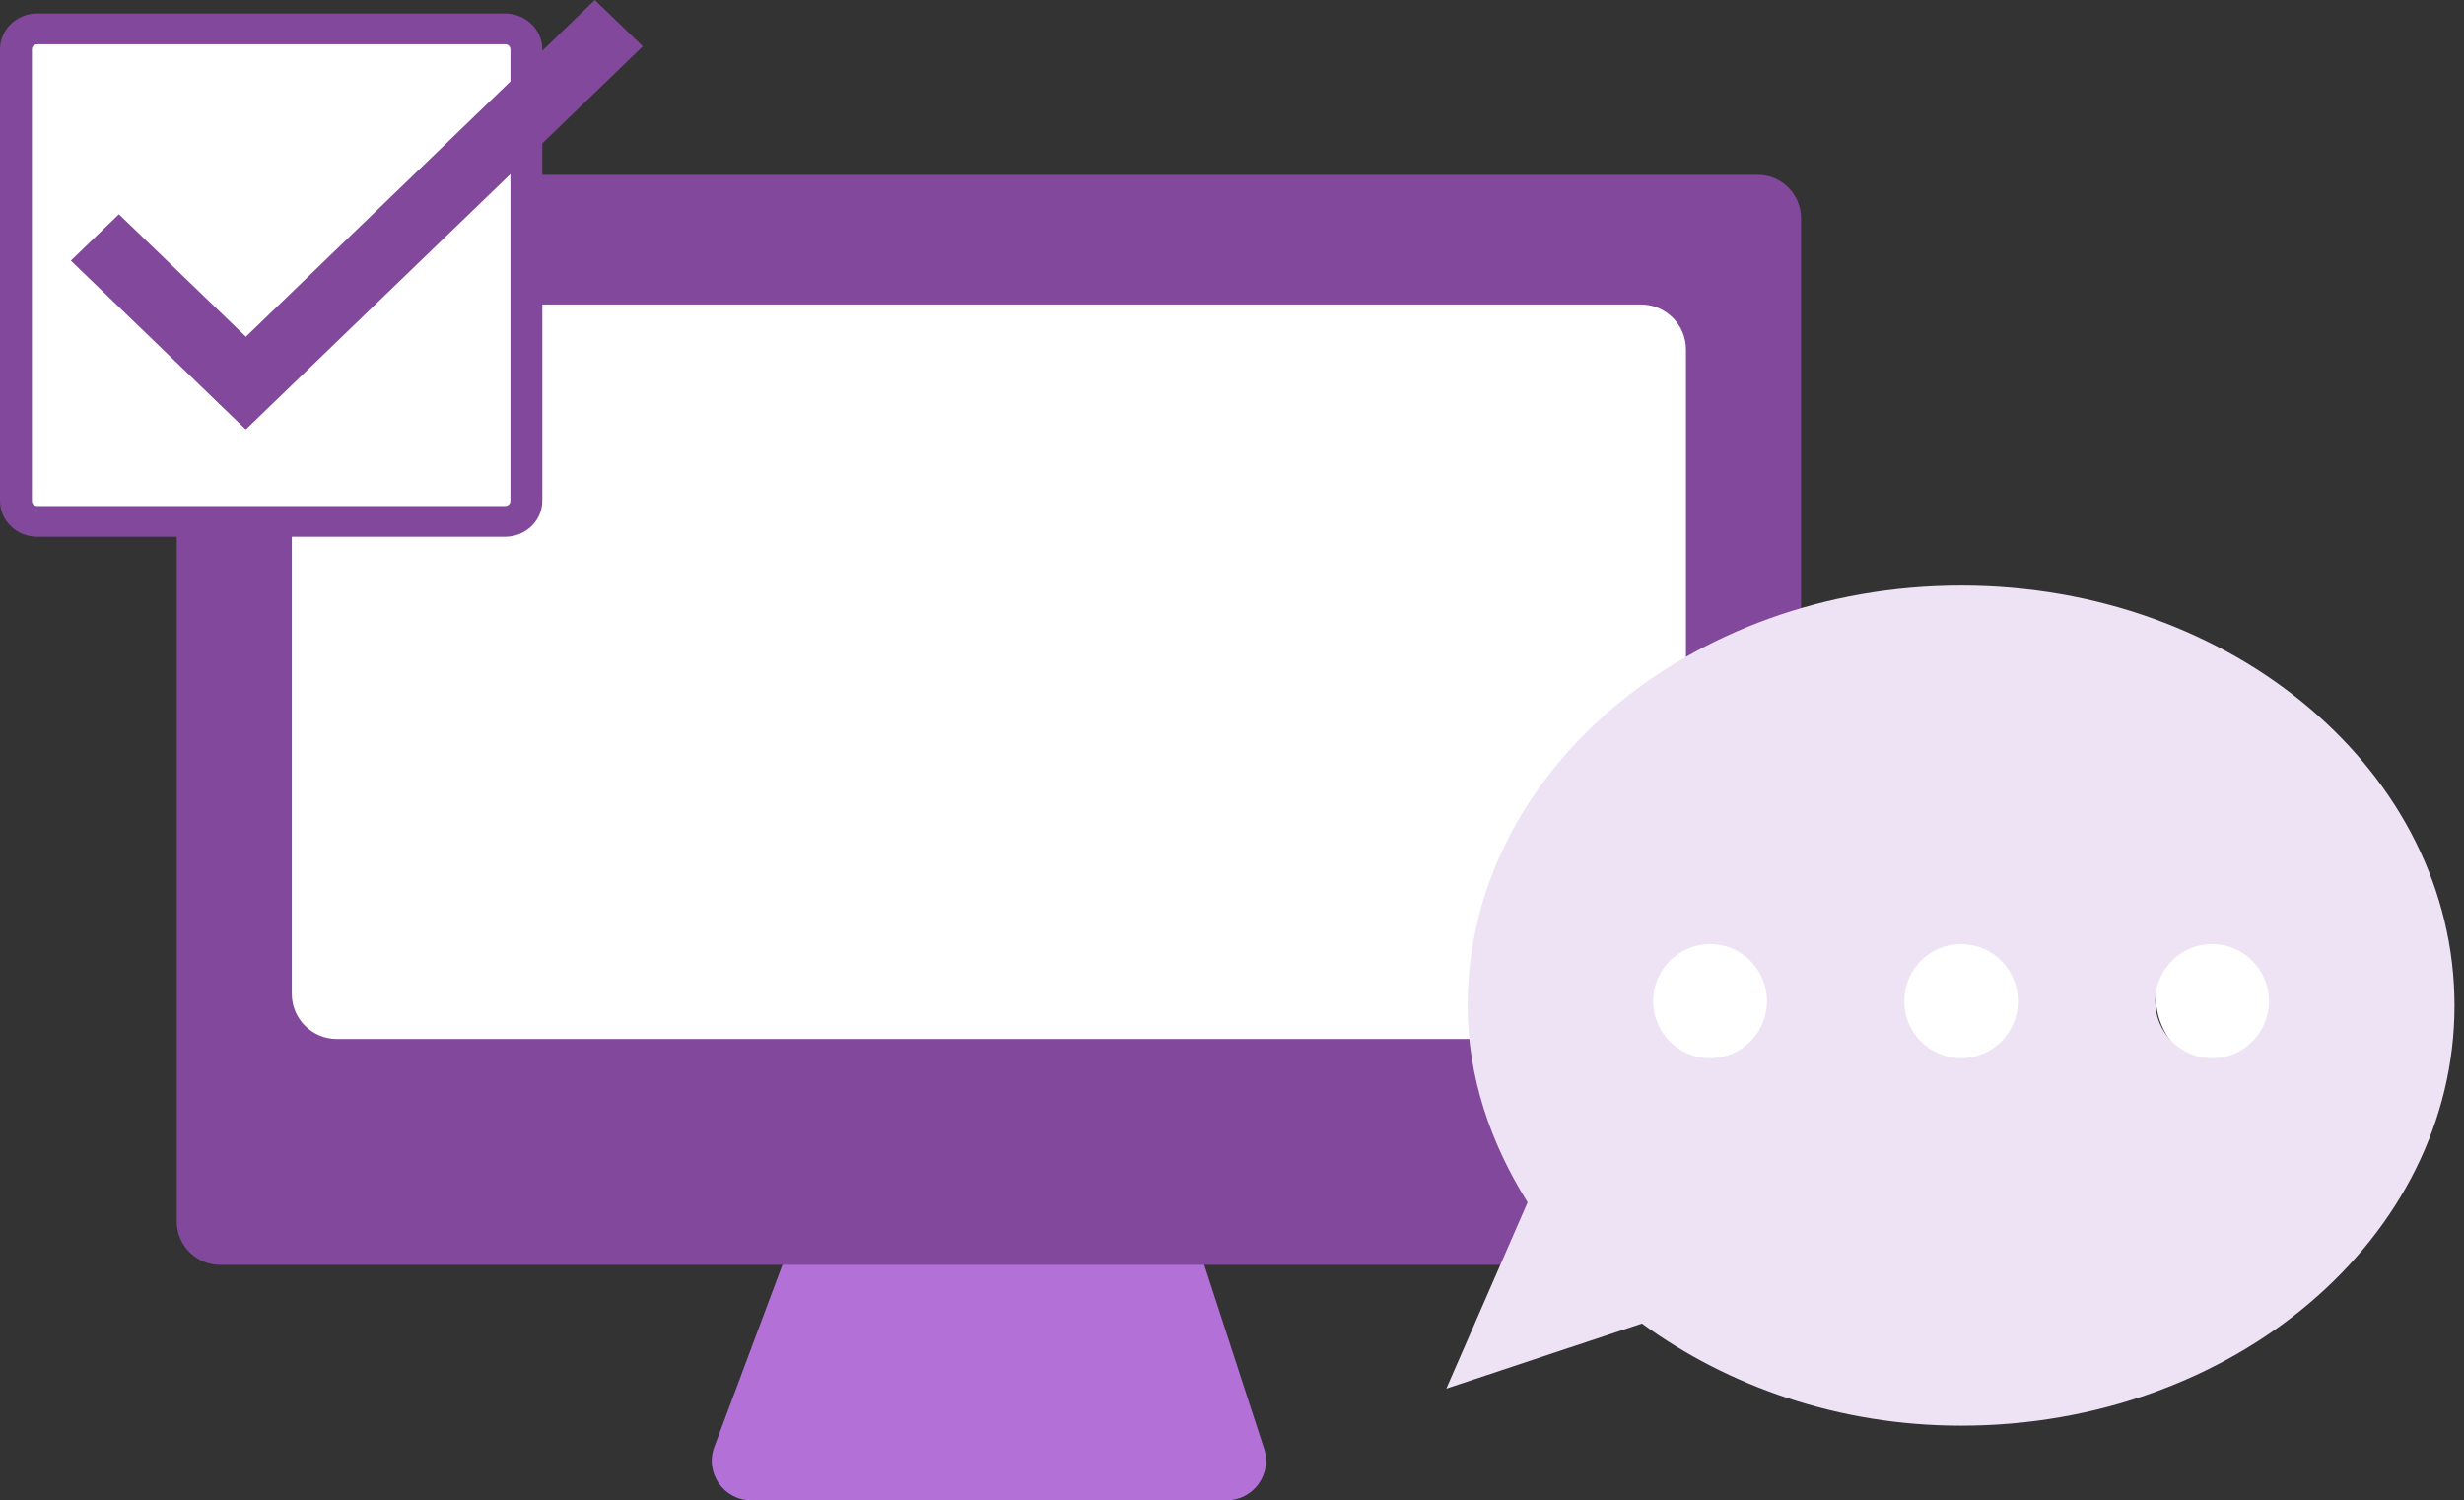
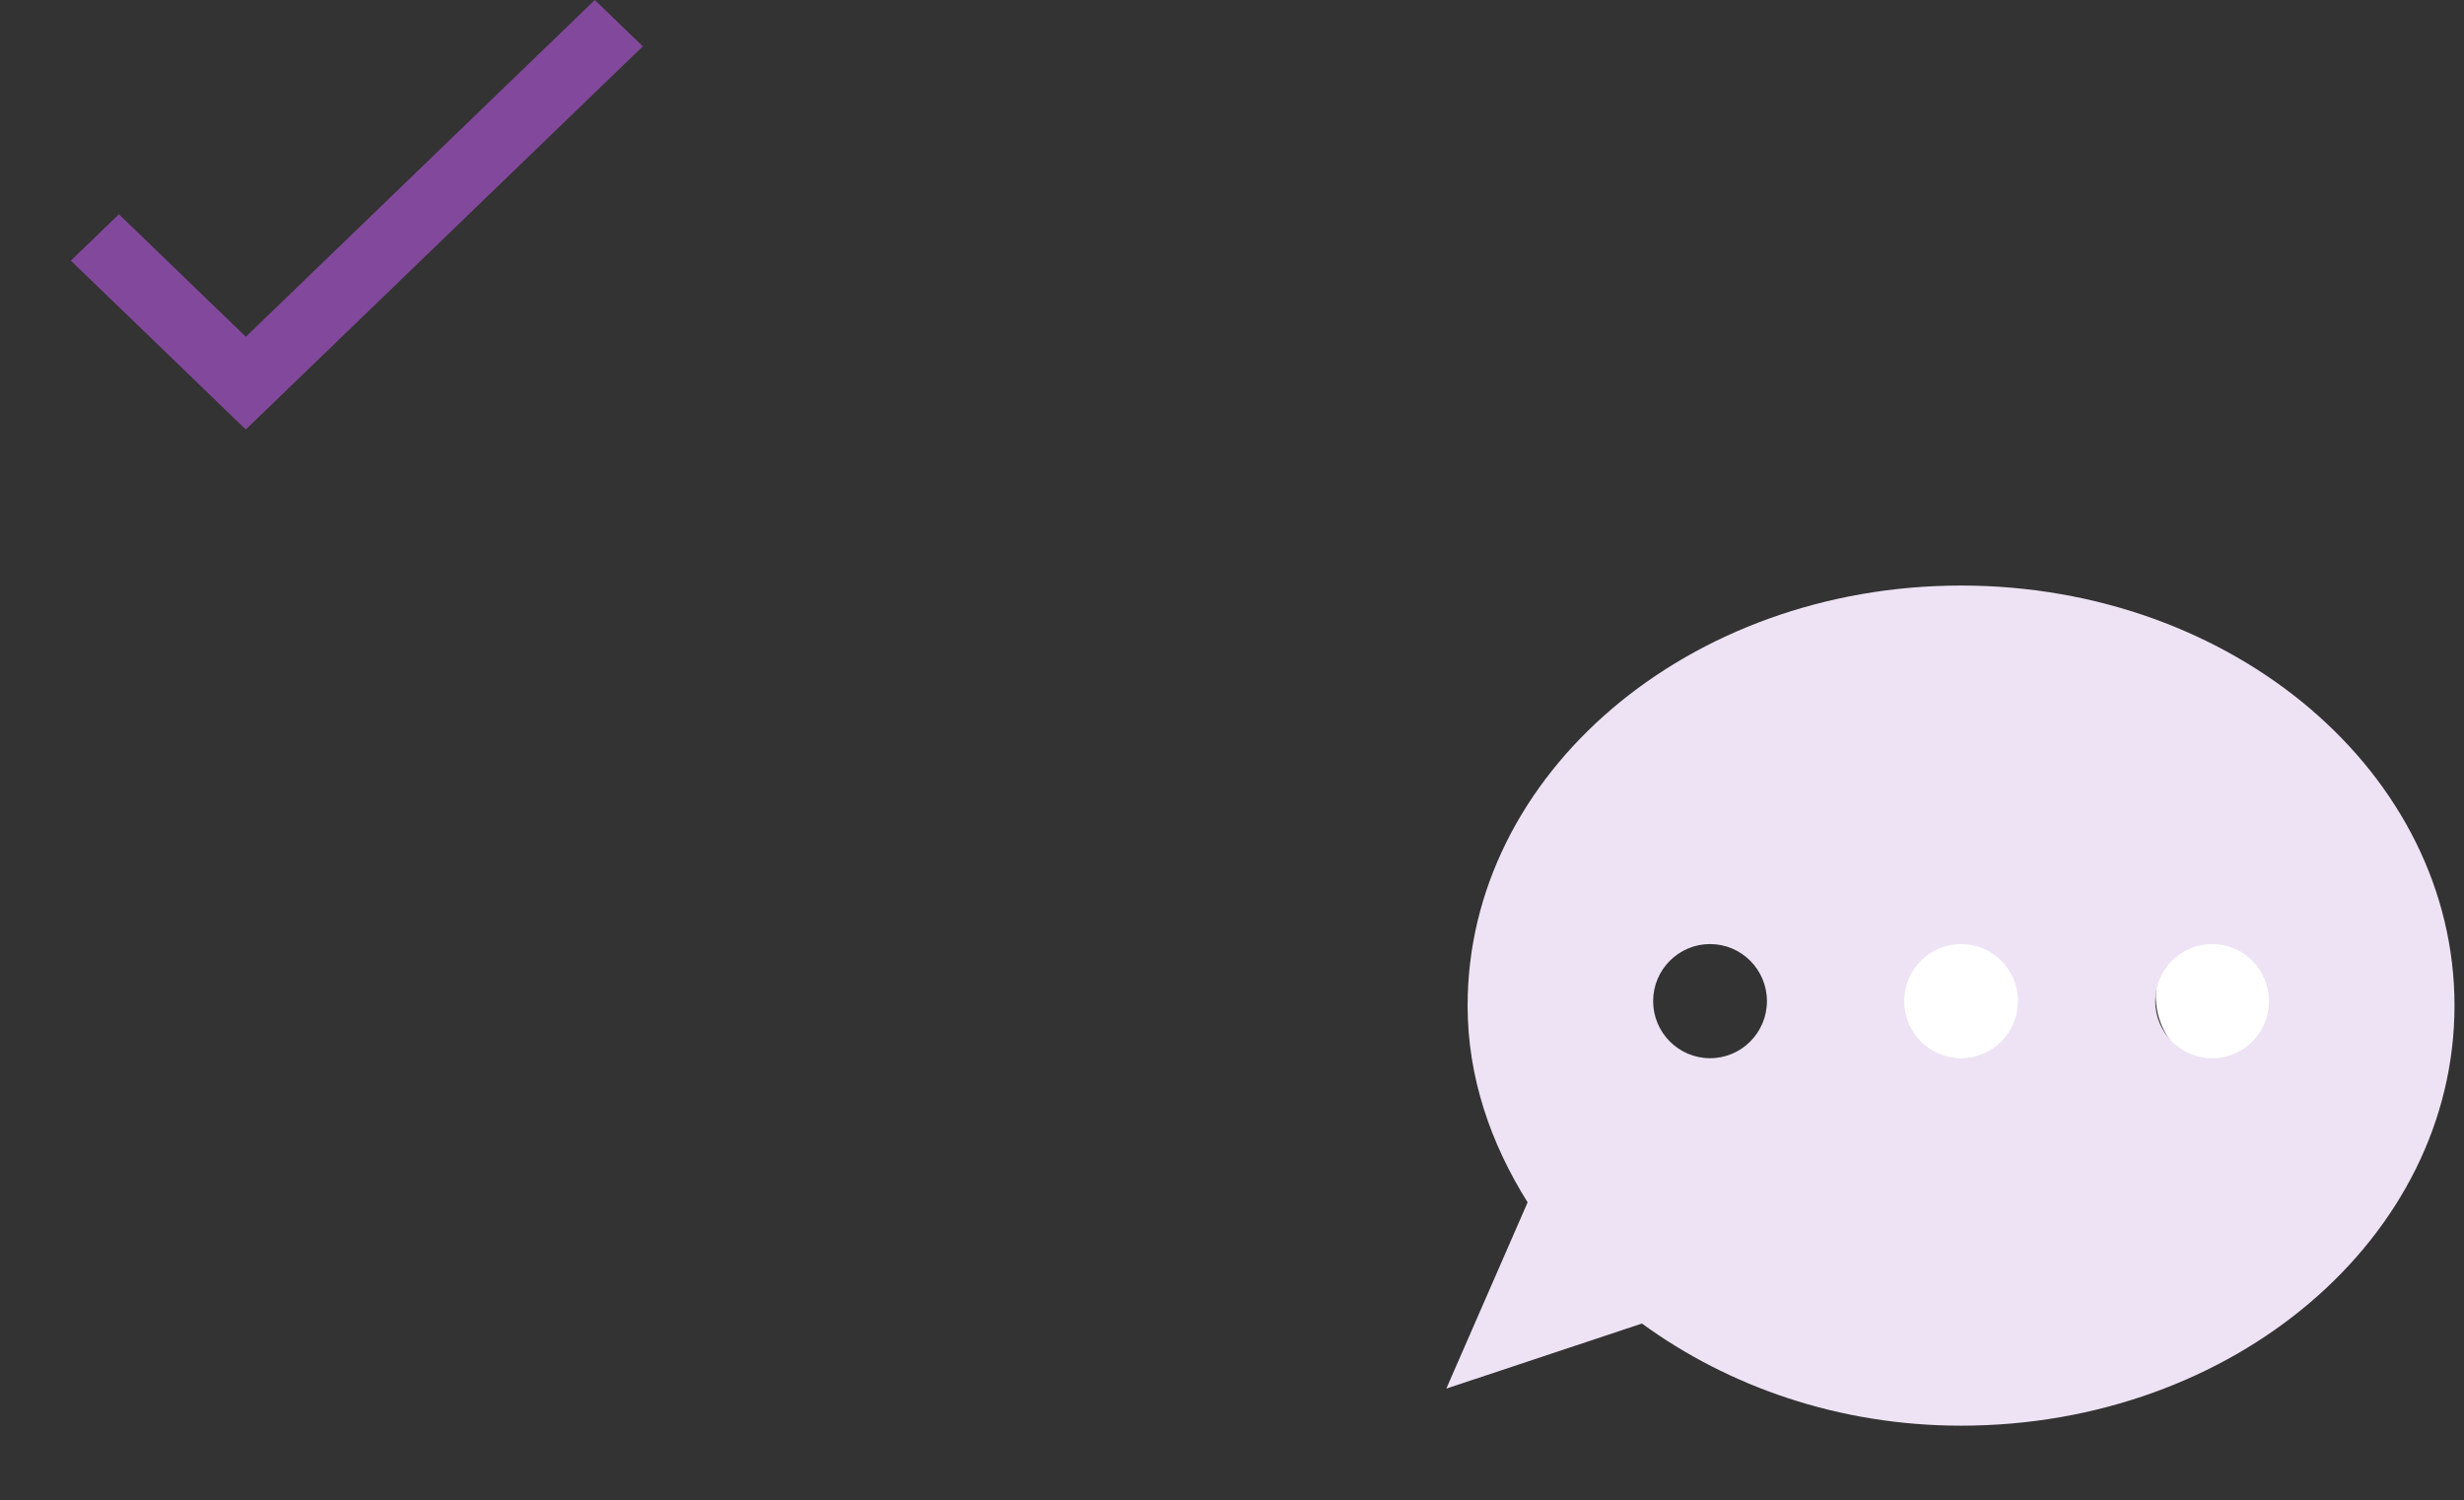
<svg xmlns="http://www.w3.org/2000/svg" width="179" height="109" viewBox="0 0 179 109" fill="none">
  <rect x="0" y="0" width="179" height="109" fill="#333333" stroke="none" />
  <g clip-path="url(#clip0_278_861)">
    <path d="M89.106 109H54.573C52.572 109 51.187 107.001 51.889 105.126L59.299 85.315C59.717 84.194 60.788 83.451 61.983 83.451H82.656C83.896 83.451 84.996 84.25 85.38 85.431L91.831 105.242C92.434 107.097 91.055 108.999 89.106 108.999V109Z" fill="#B370D6" />
    <path d="M127.69 12.701H15.988C14.249 12.701 12.839 14.112 12.839 15.853V88.739C12.839 90.48 14.249 91.891 15.988 91.891H127.69C129.429 91.891 130.839 90.48 130.839 88.739V15.853C130.839 14.112 129.429 12.701 127.69 12.701Z" fill="#82489B" />
-     <path d="M119.203 22.119H24.475C22.666 22.119 21.199 23.587 21.199 25.398V72.204C21.199 74.014 22.666 75.482 24.475 75.482H119.203C121.012 75.482 122.478 74.014 122.478 72.204V25.398C122.478 23.587 121.012 22.119 119.203 22.119Z" fill="white" />
  </g>
-   <circle cx="124.057" cy="72.378" r="5.425" fill="white" />
  <circle cx="143.046" cy="72.378" r="5.425" fill="white" />
  <circle cx="162.034" cy="72.378" r="5.425" fill="white" />
  <path d="M124.229 68.586C126.511 68.586 128.361 70.444 128.361 72.732C128.361 75.021 126.511 76.879 124.229 76.879C121.948 76.879 120.094 75.021 120.094 72.732C120.094 70.444 121.948 68.586 124.229 68.586ZM142.47 68.586C144.751 68.586 146.596 70.444 146.596 72.732C146.596 75.021 144.751 76.879 142.47 76.879C140.188 76.879 138.334 75.021 138.334 72.732C138.334 70.444 140.184 68.586 142.47 68.586ZM160.705 68.586C162.987 68.586 164.832 70.444 164.832 72.732C164.832 75.021 162.987 76.879 160.705 76.879C158.424 76.879 156.57 75.021 156.57 72.732C156.57 70.444 158.419 68.586 160.705 68.586ZM119.282 96.156C125.547 100.72 133.576 103.575 142.465 103.575C162.261 103.575 178.31 89.91 178.31 73.057C178.31 56.204 162.265 42.54 142.47 42.54C122.674 42.54 106.616 56.204 106.616 73.057C106.616 78.253 108.288 83.067 110.976 87.35L105.069 100.882L119.277 96.156H119.282Z" fill="#EEE3F4" />
-   <rect x="1.583" y="3.12" width="36.407" height="34.32" fill="white" />
-   <path d="M36.7 39H2.702C1.212 39 0 37.83 0 36.395V3.585C0 2.147 1.212 0.979 2.702 0.979H36.697C38.187 0.979 39.397 2.15 39.397 3.585V36.392C39.397 37.83 38.184 38.998 36.697 38.998L36.7 39ZM2.702 3.218C2.491 3.218 2.316 3.383 2.316 3.587V36.395C2.316 36.599 2.488 36.765 2.702 36.765H36.697C36.909 36.765 37.08 36.599 37.08 36.395V3.585C37.08 3.38 36.909 3.215 36.697 3.215H2.702V3.218Z" fill="#82489B" />
  <path d="M17.815 31.161L5.147 18.935L8.639 15.565L21.306 27.791L17.815 31.161Z" fill="#82489B" />
  <path d="M46.7 3.367L17.872 31.188L14.383 27.821L43.211 0L46.7 3.367Z" fill="#82489B" />
  <defs>
    <clipPath id="clip0_278_861">
-       <rect width="118" height="96.299" fill="white" transform="translate(12.839 12.701)" />
-     </clipPath>
+       </clipPath>
  </defs>
</svg>